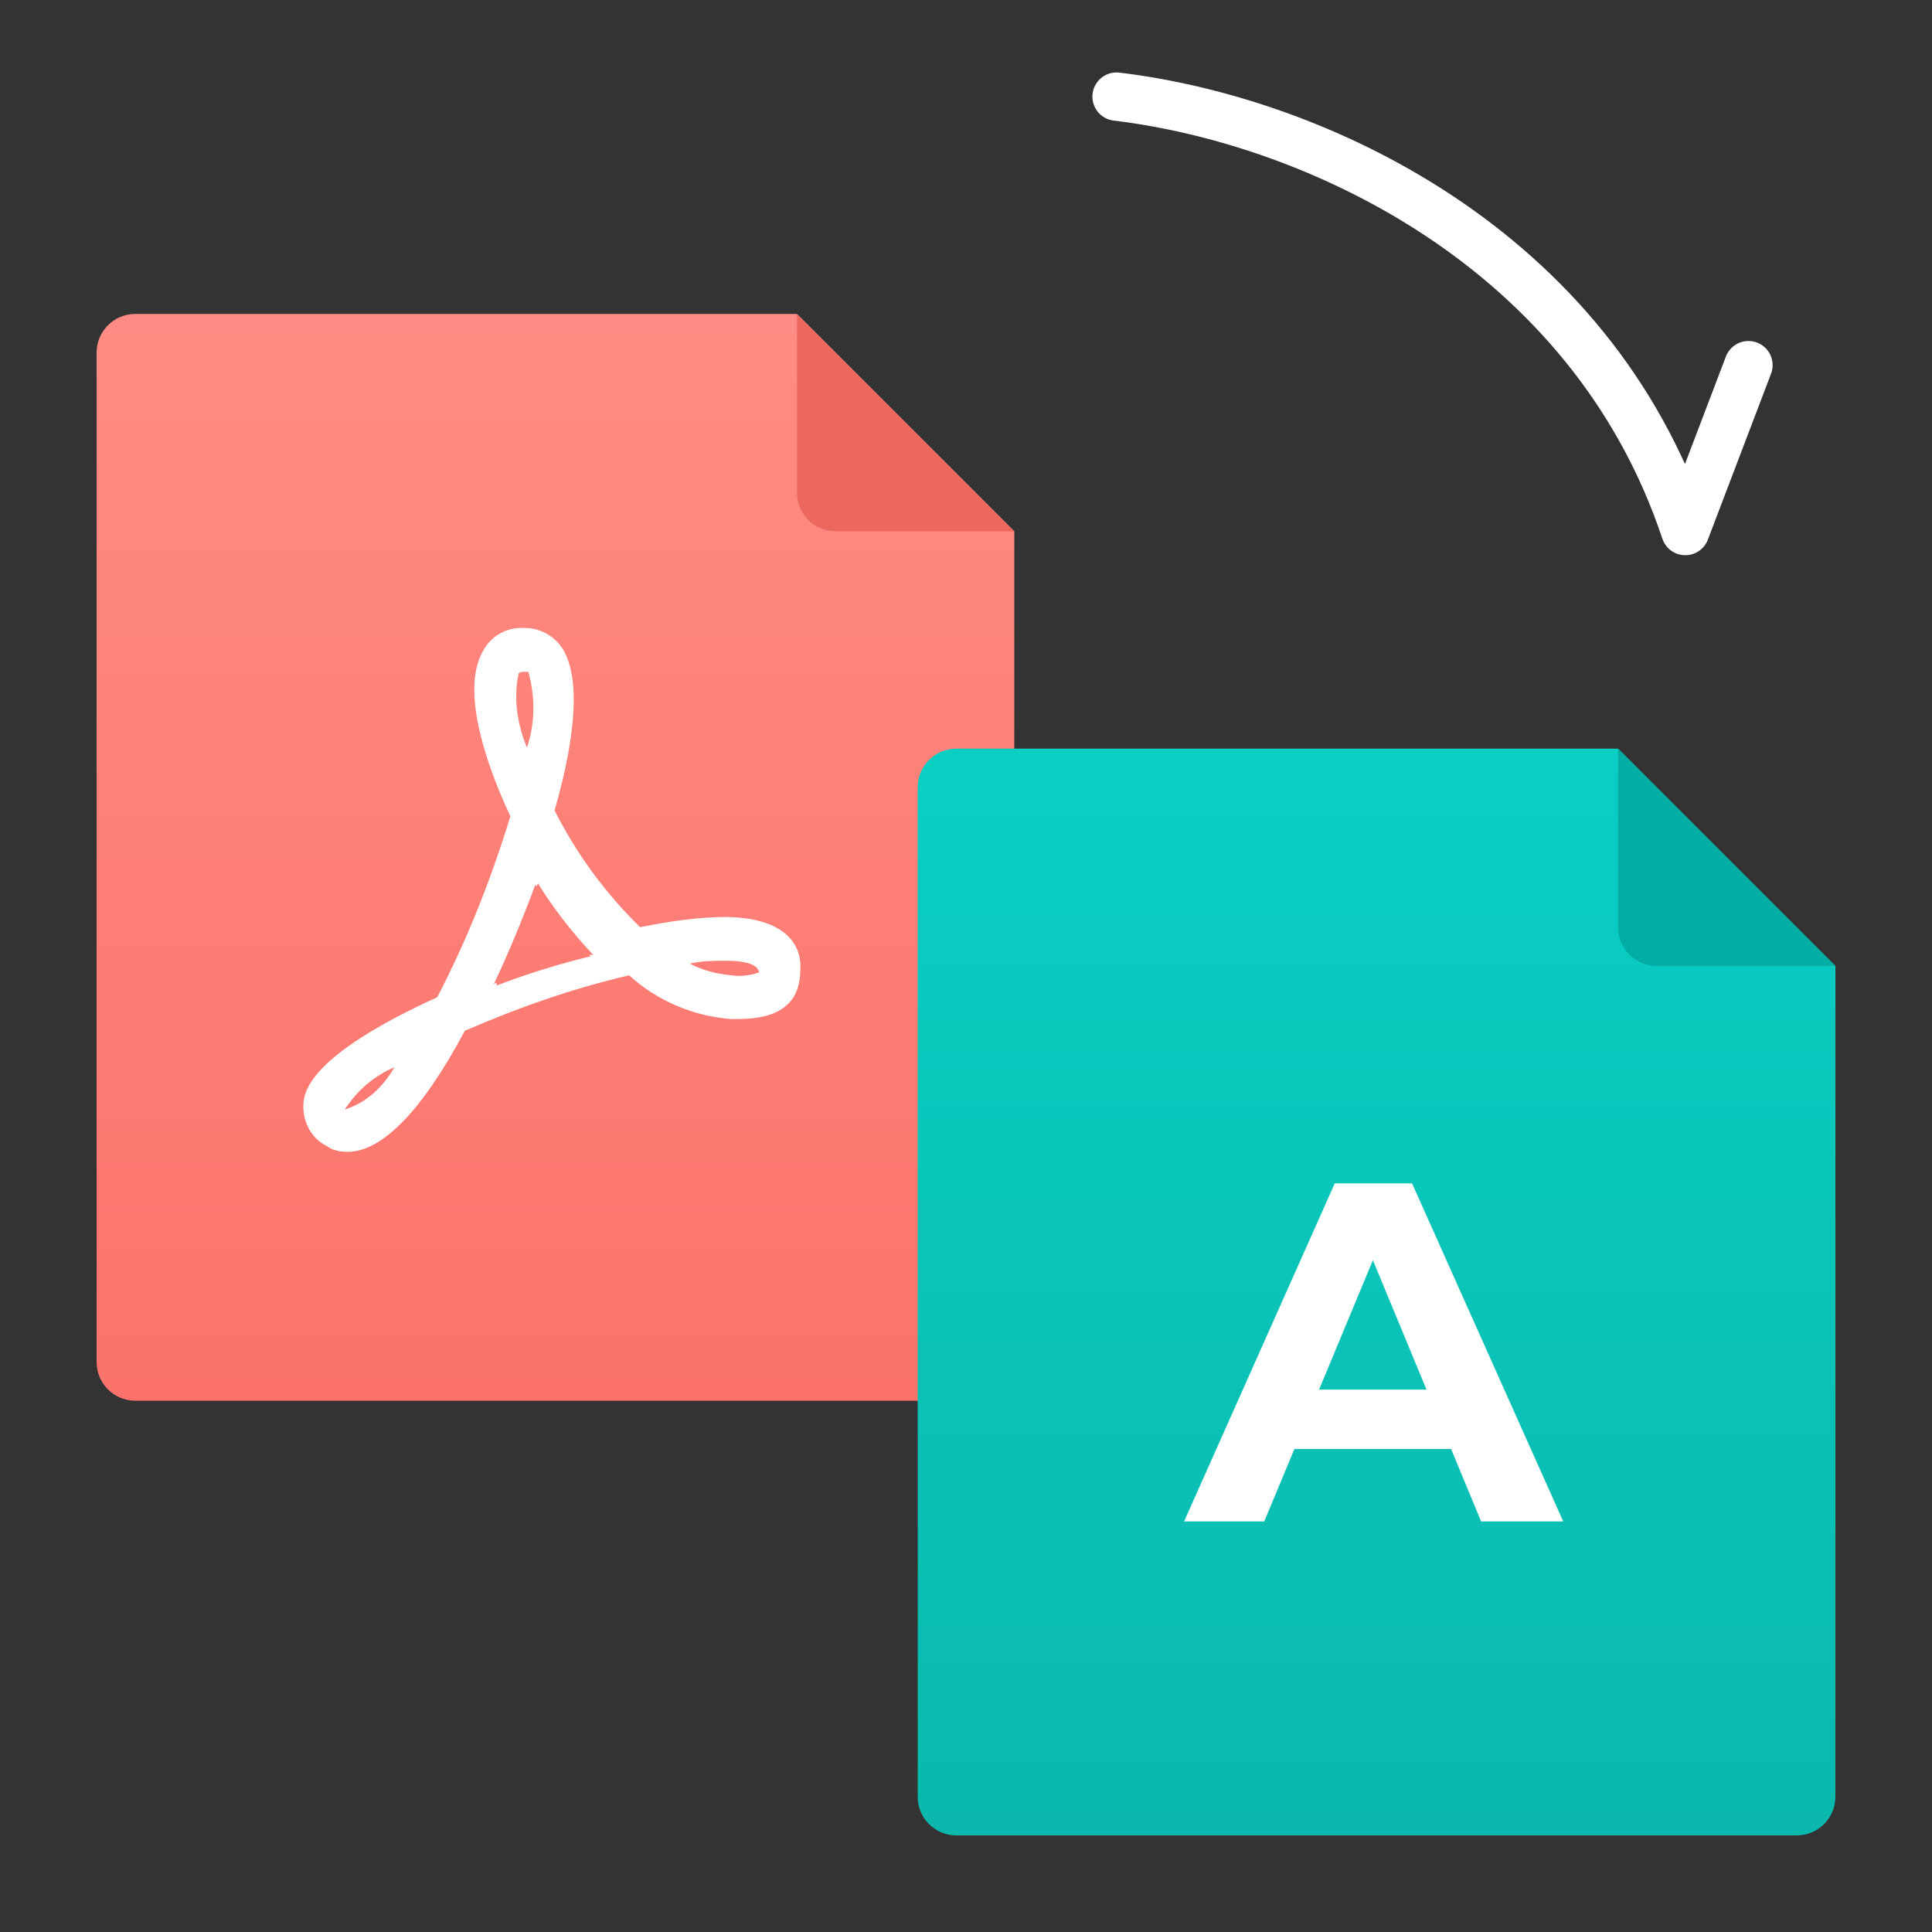
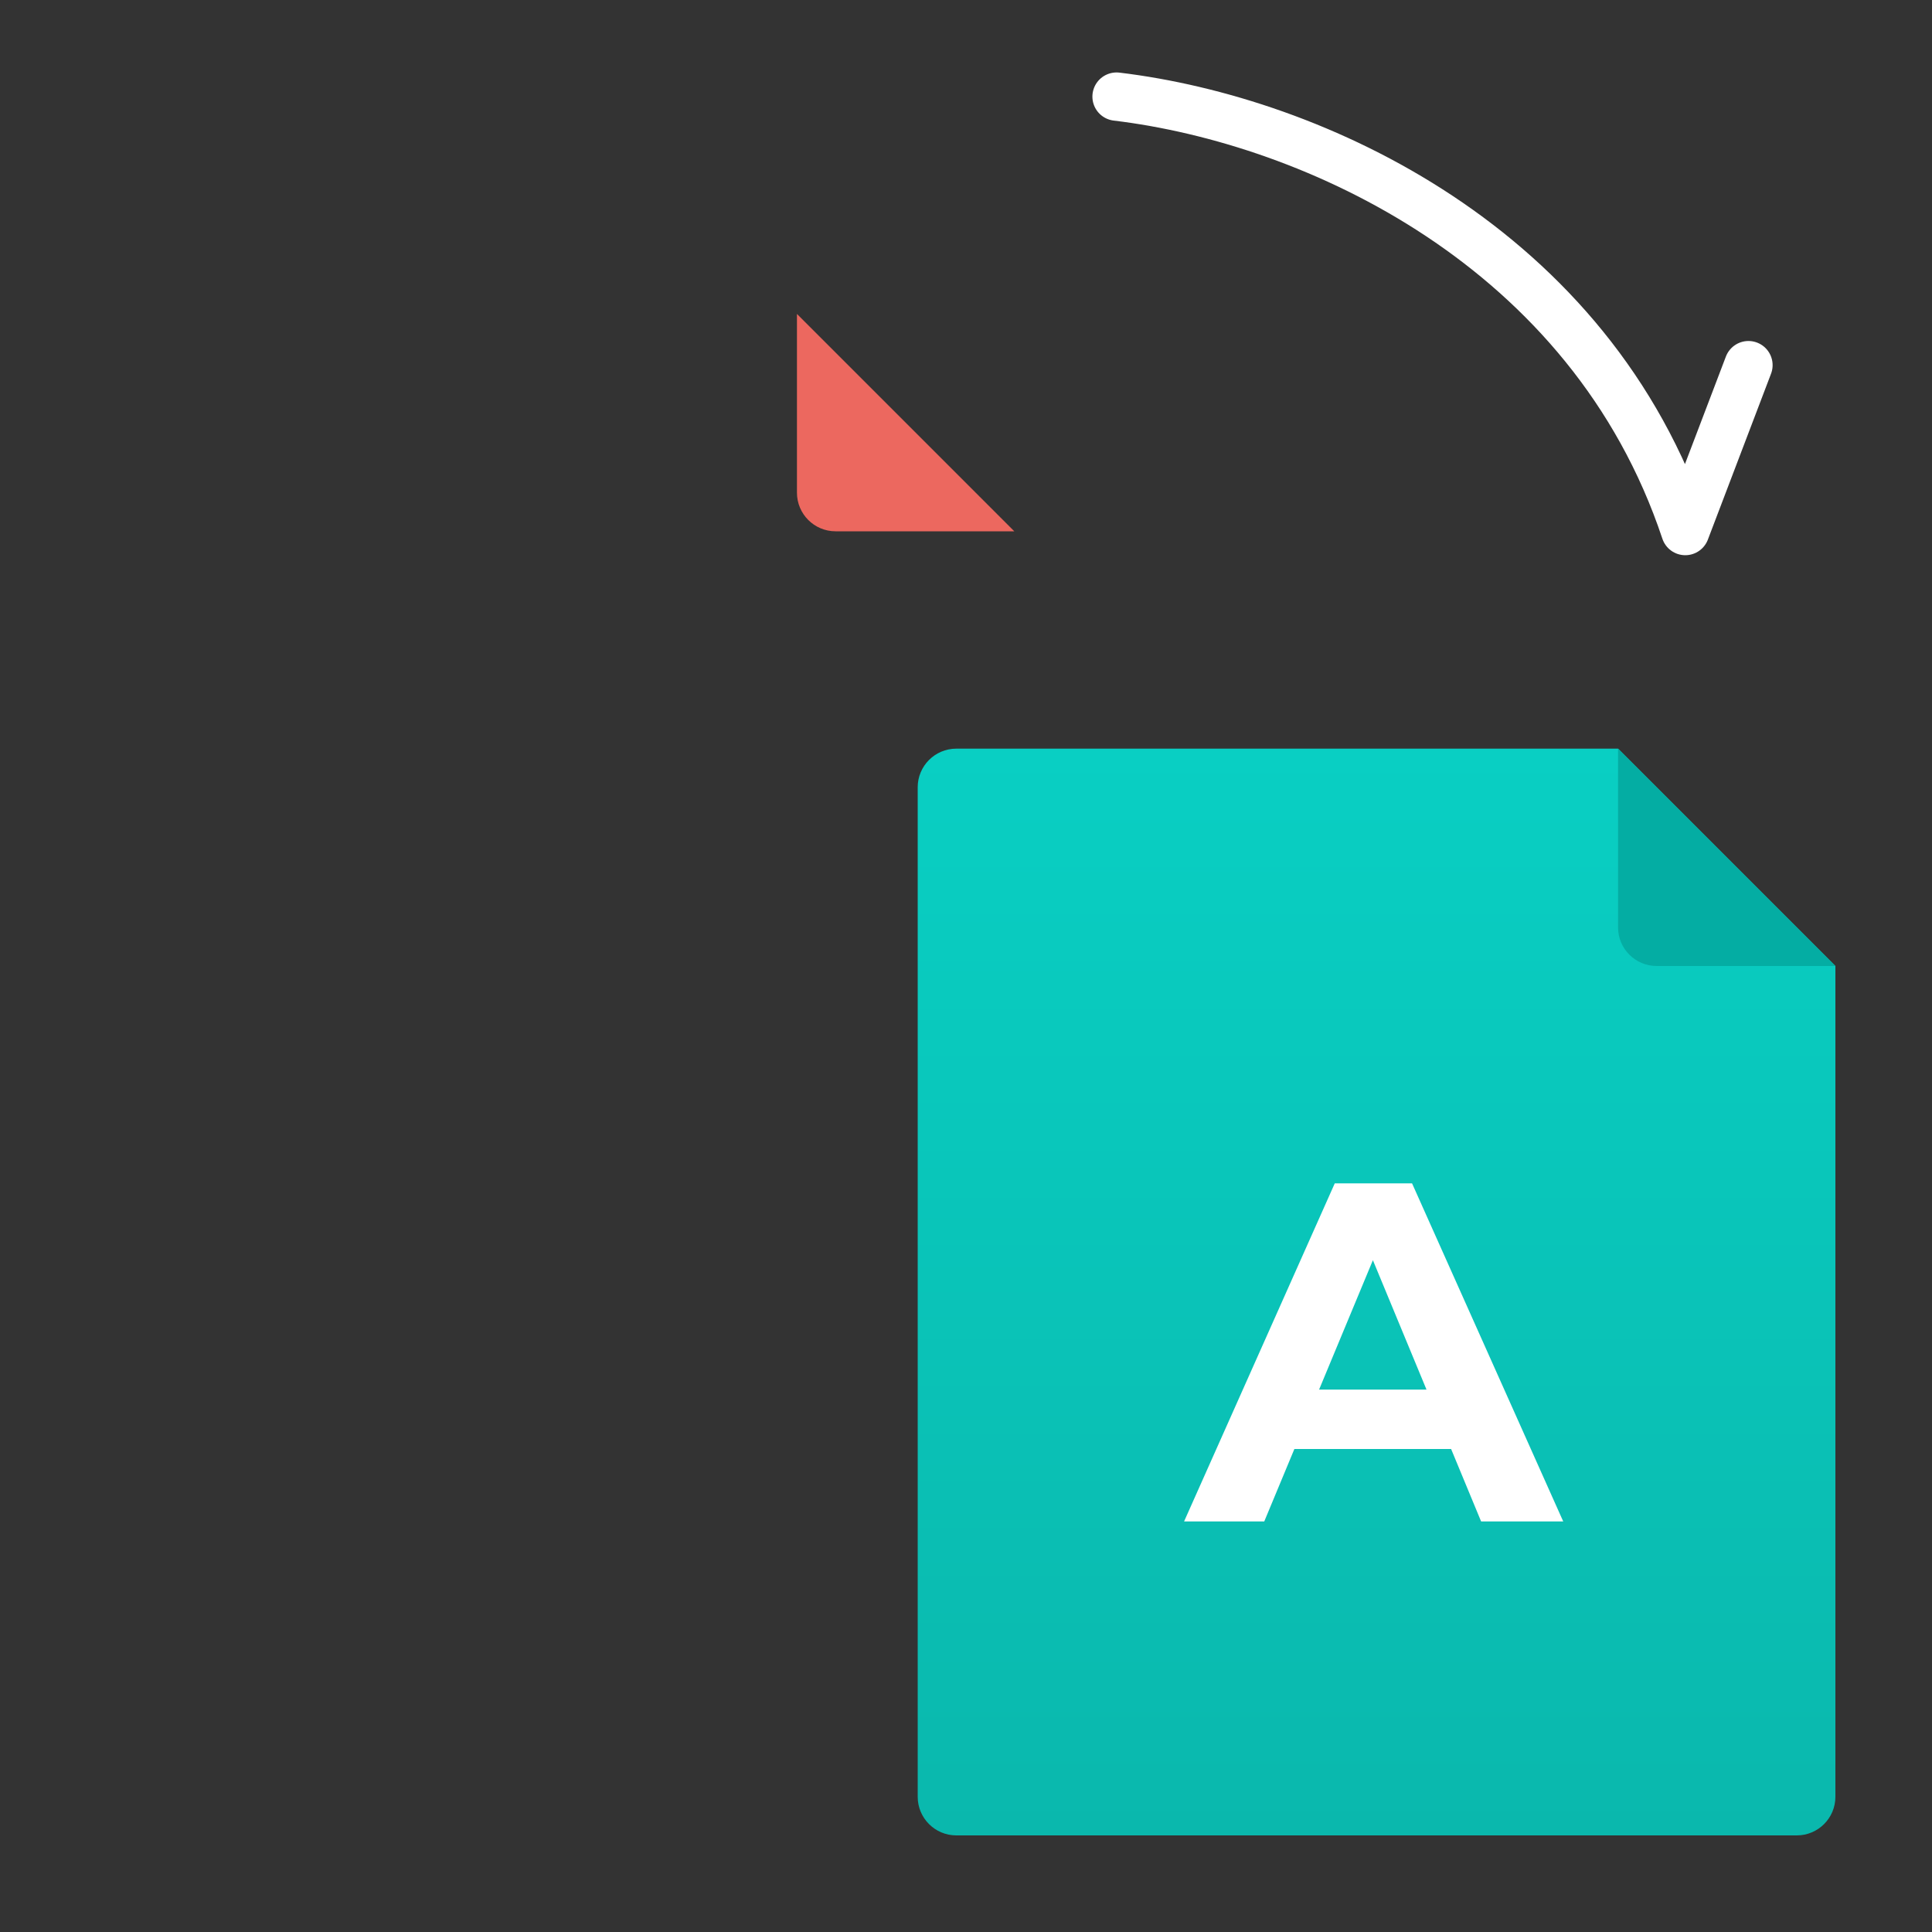
<svg xmlns="http://www.w3.org/2000/svg" width="40" height="40" viewBox="0 0 40 40" fill="none">
  <rect x="0" y="0" width="40" height="40" fill="#333333" stroke="none" />
-   <path d="M20.2 29H2.8C2.358 29 2 28.642 2 28.2V7.3C2 6.858 2.358 6.5 2.8 6.5H16.5L21 11V28.2C21 28.642 20.642 29 20.2 29Z" fill="url(#paint0_linear_72_103)" />
-   <path d="M15.14 21.099C14.369 21.039 13.626 20.737 13.025 20.193C11.854 20.465 10.739 20.858 9.624 21.341C8.738 23.002 7.909 23.848 7.195 23.848C7.052 23.848 6.88 23.818 6.766 23.727C6.452 23.576 6.28 23.244 6.28 22.912C6.28 22.64 6.337 21.885 9.053 20.646C9.681 19.438 10.167 18.199 10.567 16.9C10.225 16.175 9.481 14.393 9.996 13.487C10.167 13.154 10.51 12.973 10.882 13.003C11.168 13.003 11.453 13.154 11.625 13.396C11.996 13.94 11.968 15.088 11.482 16.779C11.939 17.686 12.54 18.501 13.254 19.196C13.854 19.075 14.454 18.985 15.055 18.985C16.398 19.015 16.598 19.679 16.57 20.072C16.57 21.099 15.626 21.099 15.14 21.099ZM7.138 22.972L7.223 22.942C7.624 22.791 7.938 22.489 8.167 22.096C7.738 22.277 7.395 22.579 7.138 22.972ZM10.939 13.909H10.853C10.825 13.909 10.768 13.909 10.739 13.94C10.625 14.453 10.71 14.997 10.91 15.48C11.082 14.967 11.082 14.423 10.939 13.909ZM11.139 18.29L11.111 18.35L11.082 18.32C10.825 19.015 10.539 19.71 10.225 20.374L10.282 20.344V20.404C10.91 20.163 11.596 19.951 12.225 19.8L12.197 19.77H12.282C11.854 19.317 11.453 18.803 11.139 18.29ZM15.026 19.891C14.769 19.891 14.54 19.891 14.283 19.951C14.569 20.102 14.855 20.163 15.14 20.193C15.341 20.223 15.54 20.193 15.712 20.133C15.712 20.042 15.598 19.891 15.026 19.891Z" fill="white" />
  <path d="M16.5 10.2V6.5L21 11H17.3C16.858 11 16.5 10.642 16.5 10.2Z" fill="#EC685F" />
  <path d="M37.2 38H19.8C19.358 38 19 37.642 19 37.2V16.3C19 15.858 19.358 15.5 19.8 15.5H33.5L38 20V37.2C38 37.642 37.642 38 37.2 38Z" fill="url(#paint1_linear_72_103)" />
  <path d="M24.515 31.5L27.635 24.5H29.235L32.365 31.5H30.665L28.105 25.32H28.745L26.175 31.5H24.515ZM26.075 30L26.505 28.77H30.105L30.545 30H26.075Z" fill="white" />
  <path d="M33.5 19.2V15.5L38 20H34.3C33.858 20 33.5 19.642 33.5 19.2Z" fill="#04ADA3" />
  <path d="M23.117 2C27.206 2.491 32.93 5.107 34.892 10.995L36.2 7.56" stroke="white" stroke-linecap="round" stroke-linejoin="round" />
  <defs>
    <linearGradient id="paint0_linear_72_103" x1="11.896" y1="6.5" x2="11.896" y2="29" gradientUnits="userSpaceOnUse">
      <stop stop-color="#FF8C84" />
      <stop offset="1" stop-color="#FB736A" />
    </linearGradient>
    <linearGradient id="paint1_linear_72_103" x1="28.5" y1="15.5" x2="28.5" y2="38" gradientUnits="userSpaceOnUse">
      <stop stop-color="#09CFC3" />
      <stop offset="1" stop-color="#0AB8AD" />
    </linearGradient>
  </defs>
</svg>